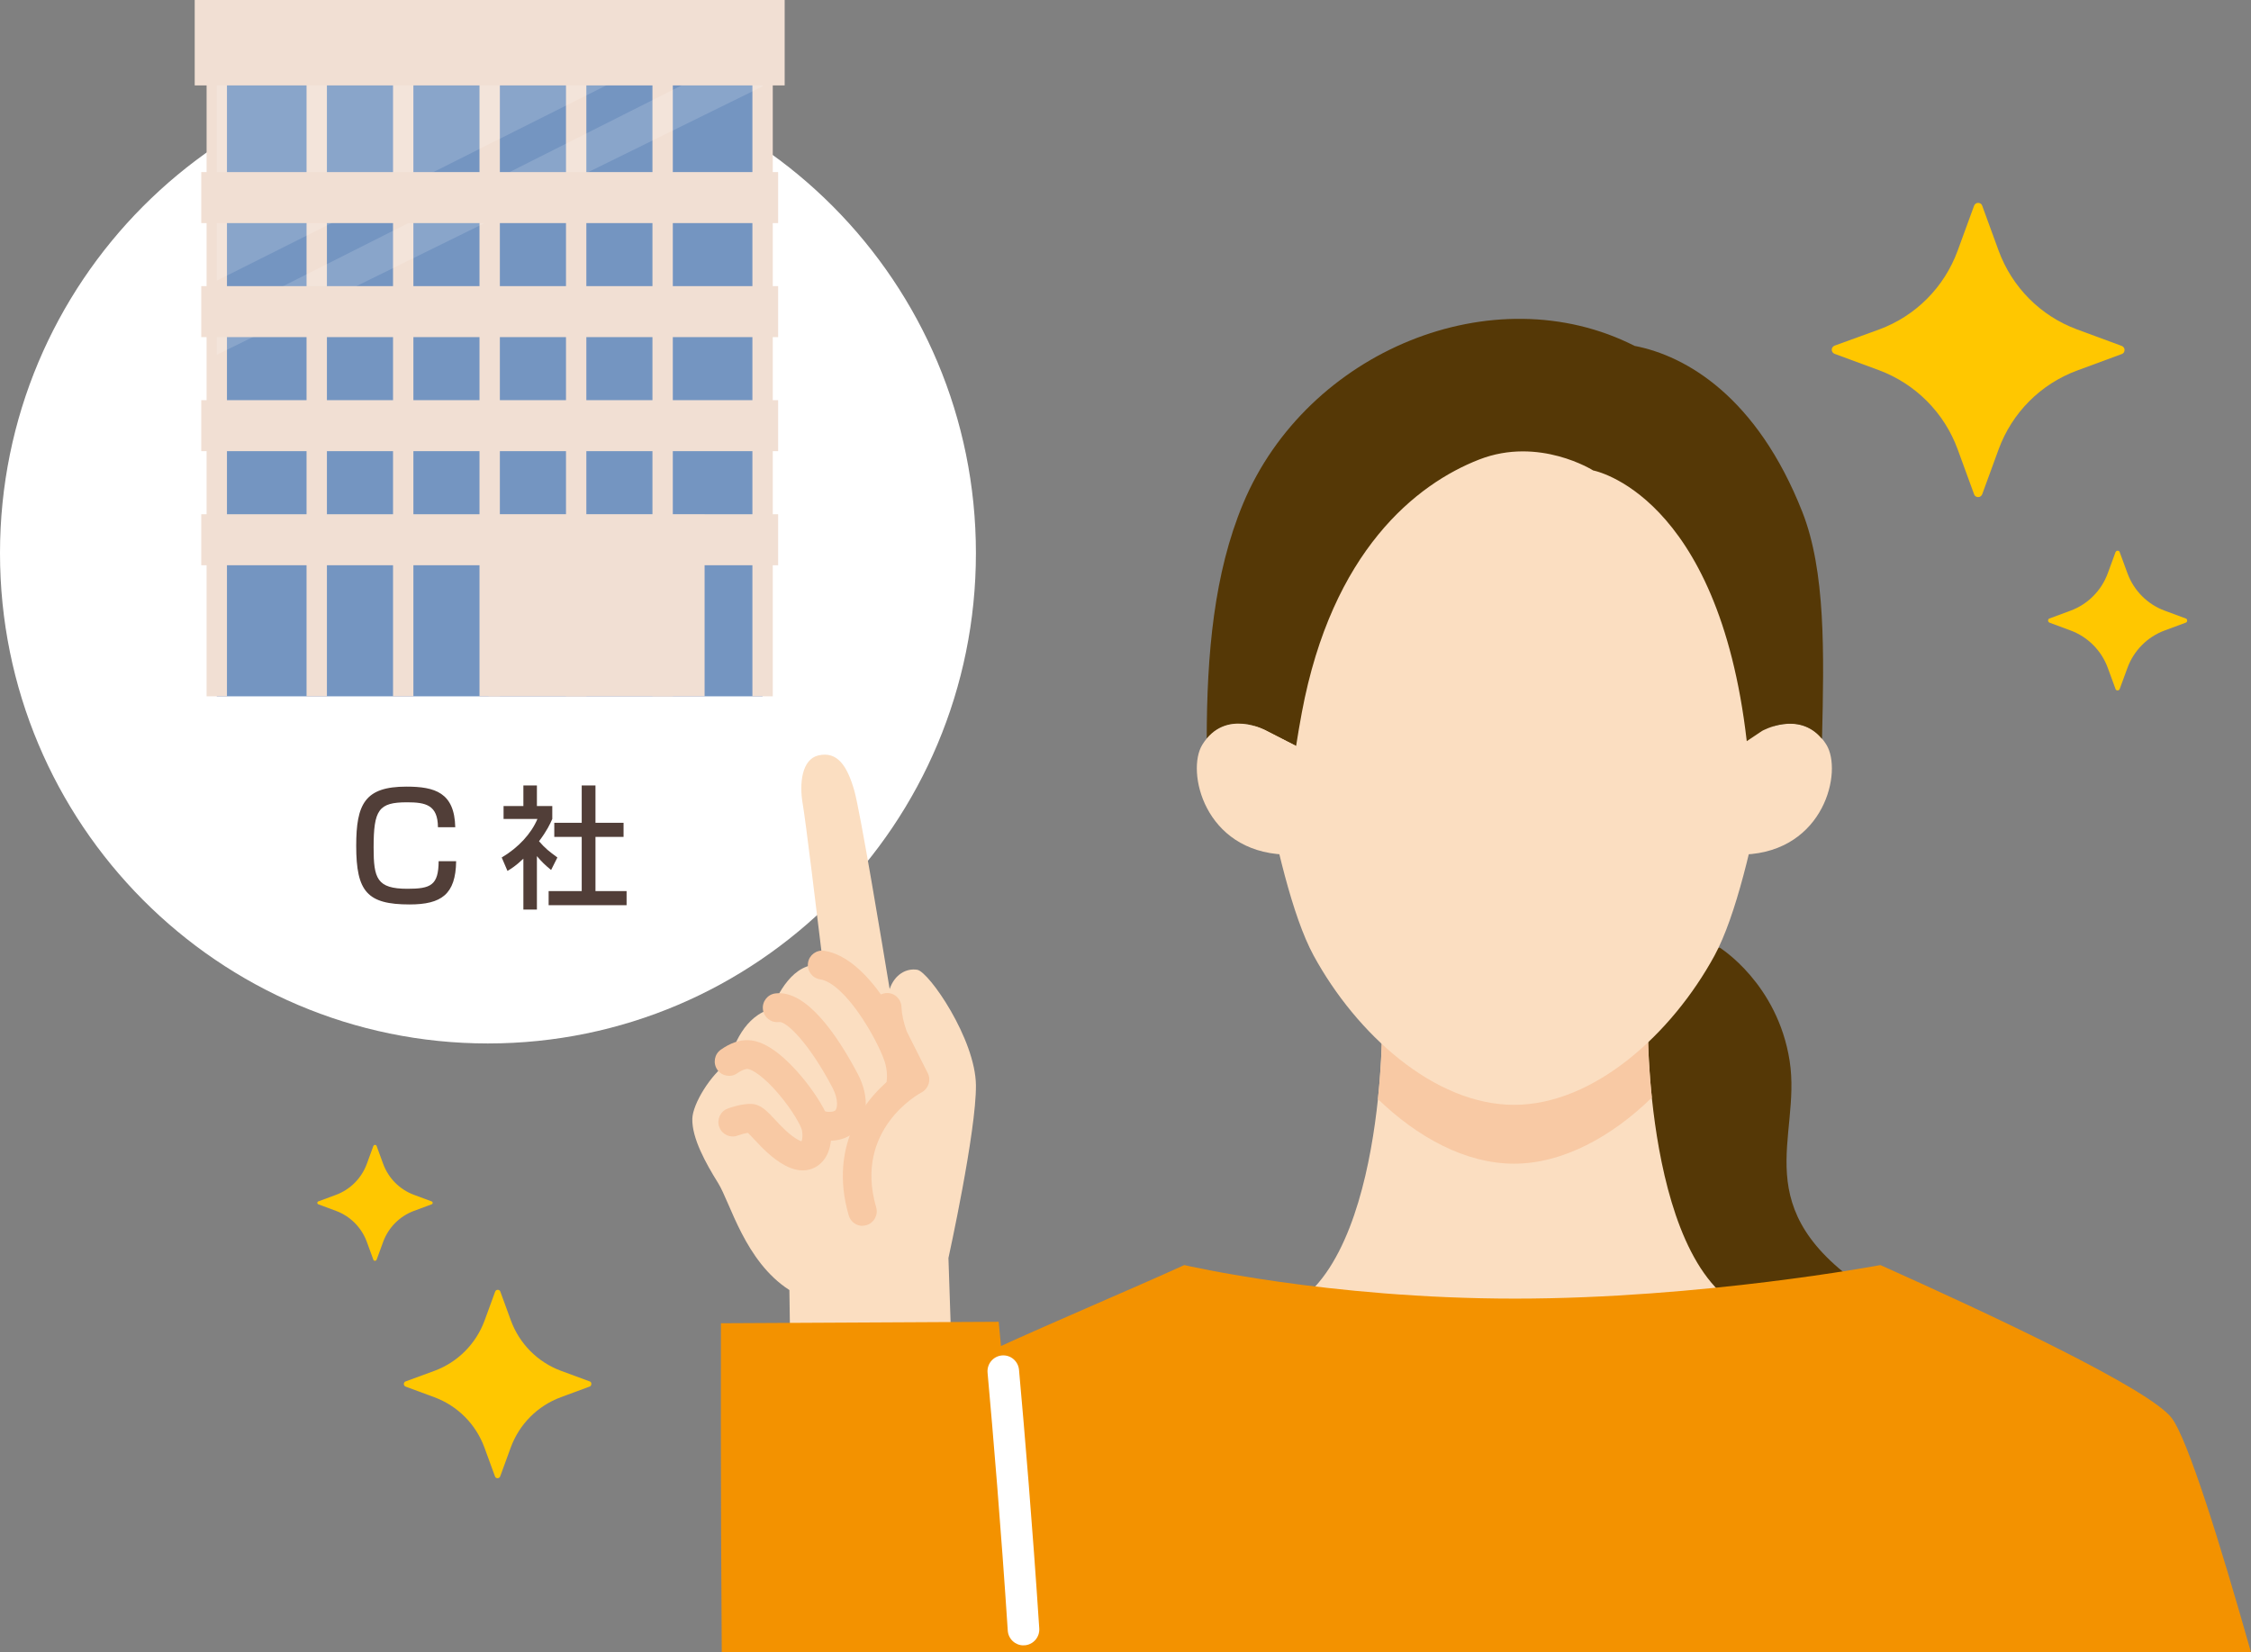
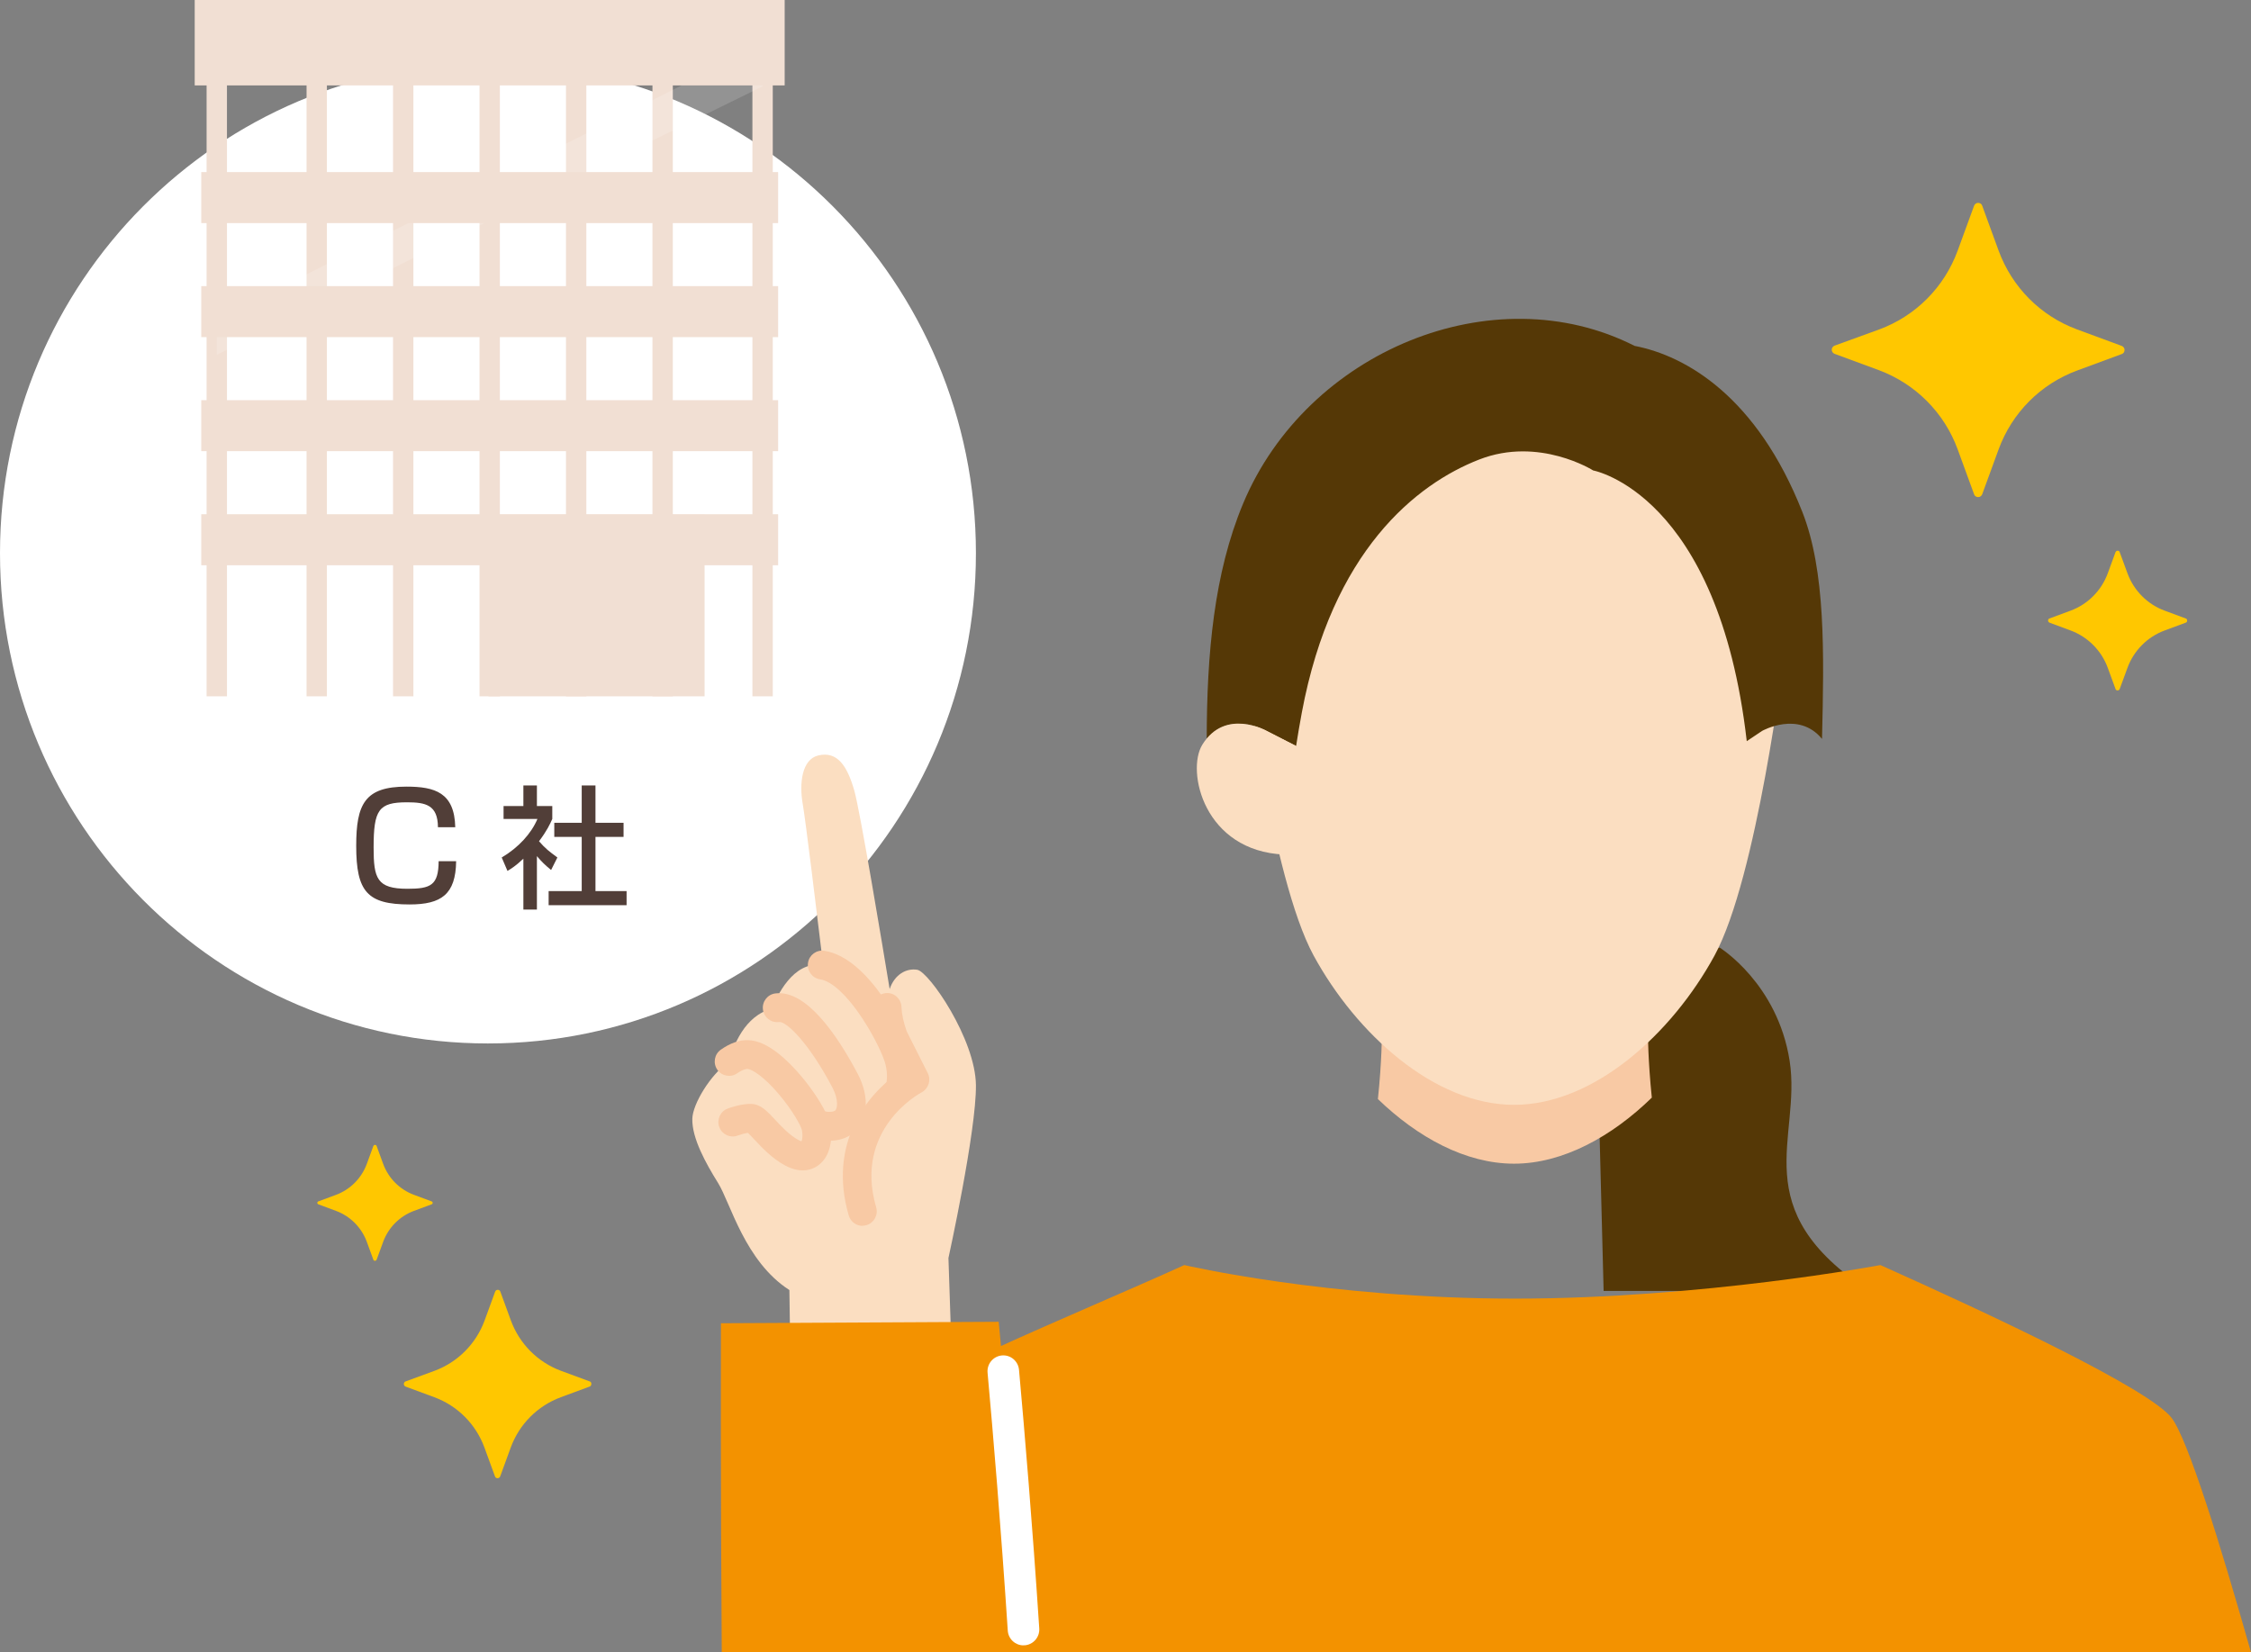
<svg xmlns="http://www.w3.org/2000/svg" width="188" height="138" viewBox="0 0 188 138" fill="none">
  <rect x="0" y="0" width="188" height="138" fill="#808080" stroke="none" />
  <path d="M40.753 87.16C63.261 87.16 81.507 68.824 81.507 46.206C81.507 23.588 63.261 5.252 40.753 5.252C18.246 5.252 0 23.588 0 46.206C0 68.824 18.246 87.16 40.753 87.16Z" fill="white" />
  <path d="M36.577 69.098C36.564 67.237 35.555 67.016 33.995 67.016C31.621 67.016 31.204 67.64 31.204 70.799C31.204 73.371 31.473 74.24 34.029 74.24C35.965 74.24 36.623 73.957 36.635 71.938H38.096C38.059 74.705 36.864 75.549 34.209 75.549C30.676 75.549 29.75 74.485 29.75 70.653C29.75 67.165 30.469 65.707 33.94 65.707C36.314 65.707 37.96 66.197 38.022 69.098H36.571H36.577Z" fill="#513E38" />
  <path d="M44.842 75.979H43.712V71.725C43.054 72.343 42.724 72.541 42.384 72.749L41.902 71.626C43.307 70.8 44.382 69.609 44.885 68.408H42.057V67.328H43.712V65.609H44.842V67.328H46.126V68.408C45.941 68.827 45.688 69.379 45.018 70.27C45.577 70.909 45.839 71.095 46.552 71.626L46.027 72.671C45.512 72.252 45.215 71.955 44.842 71.514V75.976V75.979ZM48.581 65.609H49.733V68.728H52.079V69.907H49.733V74.434H52.332V75.613H45.821V74.434H48.584V69.907H46.293V68.728H48.584V65.609H48.581Z" fill="#513E38" />
-   <path d="M63.69 5.242H18.105V58.164H63.69V5.242Z" fill="#7495C1" />
  <path d="M63.69 5.242V58.164" stroke="#F1DFD3" stroke-width="1.7" stroke-miterlimit="10" />
  <path d="M55.342 5.242V58.164" stroke="#F1DFD3" stroke-width="1.7" stroke-miterlimit="10" />
  <path d="M48.121 5.242V58.164" stroke="#F1DFD3" stroke-width="1.7" stroke-miterlimit="10" />
  <path d="M40.898 5.242V58.164" stroke="#F1DFD3" stroke-width="1.7" stroke-miterlimit="10" />
  <path d="M33.676 5.242V58.164" stroke="#F1DFD3" stroke-width="1.7" stroke-miterlimit="10" />
  <path d="M18.105 5.242V58.164" stroke="#F1DFD3" stroke-width="1.7" stroke-miterlimit="10" />
  <path d="M26.453 5.242V58.164" stroke="#F1DFD3" stroke-width="1.7" stroke-miterlimit="10" />
  <g opacity="0.15">
-     <path d="M20.048 5.242L18.105 6.248V23.444L54.406 5.242H20.048Z" fill="white" />
    <path d="M60.686 5.242L18.105 26.692V29.637L63.69 7.215V5.242H60.686Z" fill="white" />
  </g>
  <path d="M65.534 0H16.262V7.134H65.534V0Z" fill="#F1DFD3" />
  <path d="M64.988 14.375H16.809V18.635H64.988V14.375Z" fill="#F1DFD3" />
  <path d="M64.988 23.9H16.809V28.16H64.988V23.9Z" fill="#F1DFD3" />
  <path d="M64.988 33.426H16.809V37.685H64.988V33.426Z" fill="#F1DFD3" />
  <path d="M64.988 42.955H16.809V47.215H64.988V42.955Z" fill="#F1DFD3" />
  <path d="M58.846 42.994H40.801V58.164H58.846V42.994Z" fill="#F1DFD3" />
  <path d="M156.11 107.831C145.646 100.956 150.476 95.092 149.469 88.621C148.463 82.15 143.634 79.16 143.634 79.16H133.189L133.932 107.831H156.11Z" fill="#553806" />
-   <path d="M126.525 122.023L148.708 109.991C137.645 110.092 137.636 86.332 137.636 86.332H115.42C115.42 86.332 115.41 110.092 104.348 109.991L126.53 122.023H126.525Z" fill="#FBDEC1" />
  <path d="M137.957 91.68C137.636 88.58 137.632 86.336 137.632 86.336H115.415C115.415 86.336 115.415 88.637 115.08 91.805C118.391 94.998 122.396 97.203 126.454 97.203C130.512 97.203 134.618 94.945 137.957 91.685V91.68Z" fill="#F8C9A4" />
  <path d="M148.996 54.752C148.996 54.752 146.749 73.288 143.199 79.812C139.649 86.336 133.128 92.287 126.454 92.287C119.78 92.287 113.259 86.336 109.709 79.812C106.159 73.288 103.912 54.752 103.912 54.752C103.912 54.752 105.464 28.604 126.454 28.604C149.082 28.604 148.996 54.752 148.996 54.752Z" fill="#FBDEC1" />
-   <path d="M145.698 71.381C152.392 71.097 153.901 64.419 152.54 62.209C150.619 59.094 147.169 61.049 147.169 61.049L144.884 61.843L144.232 71.506L145.703 71.381H145.698Z" fill="#FBDEC1" />
  <path d="M145.886 61.906C143.505 41.198 133.06 39.297 133.06 39.297C133.06 39.297 128.547 36.437 123.545 38.382C118.28 40.428 111.247 46.037 108.727 59.518C108.55 60.467 108.391 61.401 108.248 62.315L105.785 61.054C105.785 61.054 102.743 59.335 100.783 61.723C100.793 54.636 101.387 47.886 103.826 42.055C109.153 29.316 124.743 22.912 136.52 28.892C140.817 29.72 146.739 33.144 150.529 42.763C152.469 47.693 152.349 54.492 152.172 61.723C150.212 59.33 147.165 61.054 147.165 61.054L145.886 61.911V61.906Z" fill="#553806" />
  <path d="M107.255 71.381C100.562 71.097 99.053 64.419 100.414 62.209C102.335 59.094 105.785 61.049 105.785 61.049L108.247 62.31L108.726 71.506L107.255 71.381Z" fill="#FBDEC1" />
  <path d="M187.995 138.002C185.432 128.946 182.71 120.174 181.364 118.431C179.486 116.004 166.397 109.856 157.049 105.672C157.049 105.672 142.144 108.474 126.53 108.474C110.916 108.474 98.91 105.672 98.91 105.672C89.841 109.793 74.849 115.783 72.799 118.431C71.453 120.174 68.731 128.946 66.168 138.002H188H187.995Z" fill="#F39200" />
  <path d="M79.209 105.099C79.209 105.099 81.547 94.488 81.508 90.641C81.465 86.794 77.594 81.18 76.612 81.007C75.716 80.853 74.719 81.382 74.303 82.615C73.718 79.067 71.84 67.747 71.347 66.028C70.762 63.992 69.948 62.726 68.347 63.101C66.992 63.419 66.728 65.379 67.049 67.198C67.279 68.503 68.228 76.313 68.75 80.636C68.721 80.631 68.697 80.622 68.668 80.617C66.23 80.237 64.855 83.27 64.471 84.261C62.186 84.83 61.233 87.381 60.892 88.667C59.307 89.784 57.85 92.235 57.822 93.448C57.778 95.061 58.943 97.165 59.973 98.816C61.003 100.468 62.21 105.369 65.928 107.757L66.062 116.823H79.606L79.213 105.104L79.209 105.099Z" fill="#FBDEC1" />
  <path d="M85.604 138.003C84.685 123.429 83.41 110.41 83.41 110.41L60.212 110.531C60.212 110.531 60.173 123.496 60.279 138.003H85.604Z" fill="#F39200" />
  <path d="M69.276 95.282C68.988 95.282 68.696 95.248 68.409 95.186C67.762 95.041 67.359 94.396 67.503 93.746C67.647 93.096 68.289 92.687 68.936 92.836C69.333 92.928 69.635 92.846 69.736 92.778C69.947 92.629 70.052 91.854 69.525 90.848C67.58 87.15 65.683 85.282 65.055 85.369C64.399 85.455 63.8 84.984 63.718 84.324C63.637 83.664 64.102 83.062 64.758 82.981C67.34 82.653 69.932 86.466 71.647 89.721C72.697 91.71 72.481 93.775 71.13 94.743C70.632 95.099 69.975 95.287 69.285 95.287L69.276 95.282Z" fill="#F8C9A4" />
  <path d="M75.241 91.646C75.188 91.646 75.135 91.646 75.083 91.636C74.426 91.55 73.966 90.943 74.053 90.284C74.12 89.763 74.053 89.138 73.851 88.569C73.195 86.697 70.579 82.132 68.481 81.8C67.829 81.699 67.379 81.083 67.484 80.423C67.585 79.768 68.193 79.316 68.854 79.422C72.634 80.014 75.586 86.254 76.118 87.77C76.443 88.695 76.553 89.701 76.434 90.601C76.352 91.208 75.84 91.646 75.246 91.646H75.241Z" fill="#F8C9A4" />
  <path d="M72.036 102.397C71.519 102.397 71.039 102.055 70.886 101.53C69.161 95.623 72.314 91.564 74.858 89.744L73.569 87.188C73.55 87.144 73.531 87.106 73.512 87.058C73.138 86.042 72.932 85.079 72.898 84.198C72.874 83.533 73.387 82.975 74.048 82.951C74.709 82.917 75.265 83.442 75.289 84.106C75.313 84.713 75.462 85.406 75.73 86.157L77.483 89.633C77.78 90.221 77.55 90.938 76.971 91.246C76.741 91.367 71.288 94.361 73.176 100.847C73.363 101.482 72.999 102.152 72.362 102.339C72.251 102.373 72.136 102.387 72.026 102.387L72.036 102.397Z" fill="#F8C9A4" />
  <path d="M67.034 97.762C66.627 97.762 66.143 97.656 65.592 97.362C64.495 96.784 63.638 95.86 63.005 95.186C62.833 95.003 62.612 94.767 62.464 94.627C62.219 94.661 61.865 94.757 61.611 94.854C60.993 95.085 60.303 94.767 60.073 94.146C59.843 93.525 60.154 92.832 60.773 92.601C60.969 92.528 61.985 92.162 62.809 92.215C63.556 92.263 64.083 92.827 64.749 93.544C65.29 94.122 65.961 94.844 66.704 95.234C66.809 95.292 66.891 95.321 66.943 95.335C67.006 95.176 67.058 94.839 66.982 94.425C66.919 94.088 66.23 92.798 65.07 91.426C63.767 89.88 62.775 89.302 62.425 89.288C62.33 89.288 62.057 89.312 61.578 89.649C61.036 90.029 60.289 89.9 59.91 89.356C59.532 88.811 59.661 88.06 60.202 87.68C60.988 87.126 61.769 86.852 62.517 86.886C64.107 86.943 65.774 88.542 66.9 89.871C67.974 91.142 69.147 92.913 69.344 93.997C69.545 95.109 69.387 96.573 68.347 97.338C68.084 97.531 67.648 97.762 67.039 97.762H67.034Z" fill="#F8C9A4" />
  <path d="M85.48 137.438C84.79 137.438 84.21 136.899 84.167 136.201C83.601 127.597 82.94 119.74 82.48 114.66C82.413 113.933 82.95 113.288 83.673 113.221C84.397 113.153 85.039 113.692 85.106 114.419C85.566 119.513 86.232 127.395 86.797 136.023C86.845 136.754 86.294 137.385 85.57 137.433C85.542 137.433 85.513 137.433 85.484 137.433L85.48 137.438Z" fill="white" />
  <path d="M163.501 37.533L164.874 41.289C164.916 41.438 165.064 41.522 165.212 41.522C165.36 41.522 165.486 41.438 165.55 41.289L166.922 37.533C168.042 34.477 170.428 32.079 173.469 30.954L177.207 29.574C177.355 29.532 177.439 29.383 177.439 29.235C177.439 29.086 177.355 28.959 177.207 28.895L173.469 27.516C170.428 26.391 168.042 23.993 166.922 20.937L165.55 17.181C165.507 17.032 165.36 16.947 165.212 16.947C165.064 16.947 164.937 17.032 164.874 17.181L163.501 20.937C162.382 23.993 159.996 26.391 156.955 27.516L153.217 28.874C153.069 28.938 152.984 29.065 152.984 29.214C152.984 29.362 153.069 29.489 153.217 29.553L156.955 30.933C159.996 32.079 162.382 34.477 163.501 37.533Z" fill="#FFC700" />
  <path d="M182.562 51.666L180.788 51.008C179.352 50.478 178.212 49.332 177.684 47.889L177.029 46.106C177.008 46.042 176.945 46 176.86 46C176.776 46 176.733 46.042 176.691 46.106L176.037 47.889C175.509 49.332 174.368 50.478 172.932 51.008L171.158 51.666C171.095 51.688 171.053 51.751 171.053 51.836C171.053 51.921 171.095 51.963 171.158 52.006L172.932 52.664C174.368 53.194 175.509 54.34 176.037 55.783L176.691 57.566C176.712 57.63 176.776 57.672 176.86 57.672C176.945 57.672 176.987 57.63 177.029 57.566L177.684 55.783C178.212 54.34 179.352 53.194 180.788 52.664L182.562 52.006C182.625 51.985 182.668 51.921 182.668 51.836C182.668 51.751 182.625 51.688 182.562 51.666Z" fill="#FFC700" />
  <path d="M49.251 115.389L46.858 114.506C44.911 113.786 43.383 112.25 42.666 110.293L41.787 107.888C41.76 107.793 41.666 107.738 41.571 107.738C41.476 107.738 41.395 107.793 41.355 107.888L40.476 110.293C39.759 112.25 38.231 113.786 36.284 114.506L33.877 115.389C33.783 115.416 33.728 115.512 33.728 115.607C33.728 115.702 33.783 115.783 33.877 115.824L36.27 116.708C38.218 117.428 39.745 118.963 40.462 120.92L41.341 123.326C41.368 123.421 41.463 123.475 41.557 123.475C41.652 123.475 41.733 123.421 41.774 123.326L42.653 120.92C43.369 118.963 44.897 117.428 46.844 116.708L49.237 115.824C49.332 115.797 49.386 115.702 49.386 115.607C49.4 115.512 49.346 115.416 49.251 115.389Z" fill="#FFC700" />
  <path d="M36.04 100.349L34.568 99.803C33.373 99.355 32.443 98.418 31.999 97.214L31.457 95.731C31.443 95.675 31.388 95.633 31.318 95.633C31.249 95.633 31.207 95.675 31.18 95.731L30.638 97.214C30.194 98.418 29.263 99.355 28.069 99.803L26.597 100.349C26.542 100.363 26.5 100.419 26.5 100.475C26.5 100.531 26.542 100.587 26.597 100.601L28.069 101.147C29.263 101.595 30.194 102.532 30.638 103.736L31.18 105.219C31.193 105.275 31.249 105.317 31.318 105.317C31.388 105.317 31.43 105.275 31.457 105.219L31.999 103.736C32.443 102.532 33.373 101.595 34.568 101.147L36.04 100.601C36.095 100.587 36.137 100.531 36.137 100.475C36.137 100.419 36.095 100.363 36.04 100.349Z" fill="#FFC700" />
</svg>